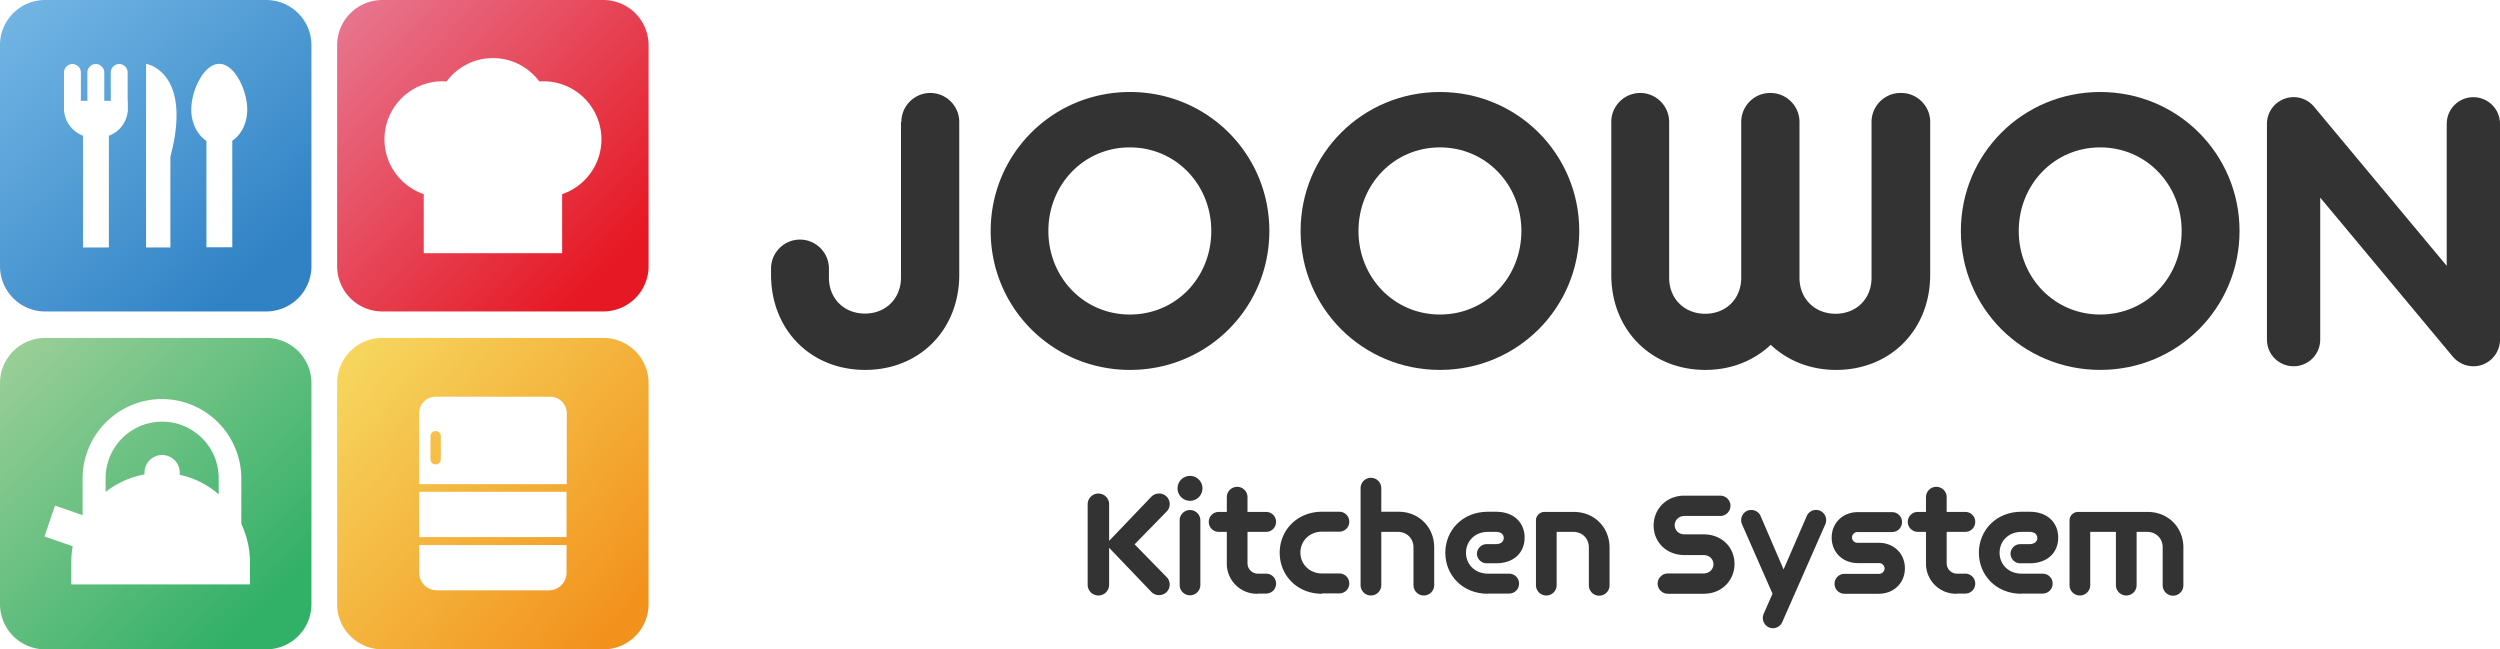
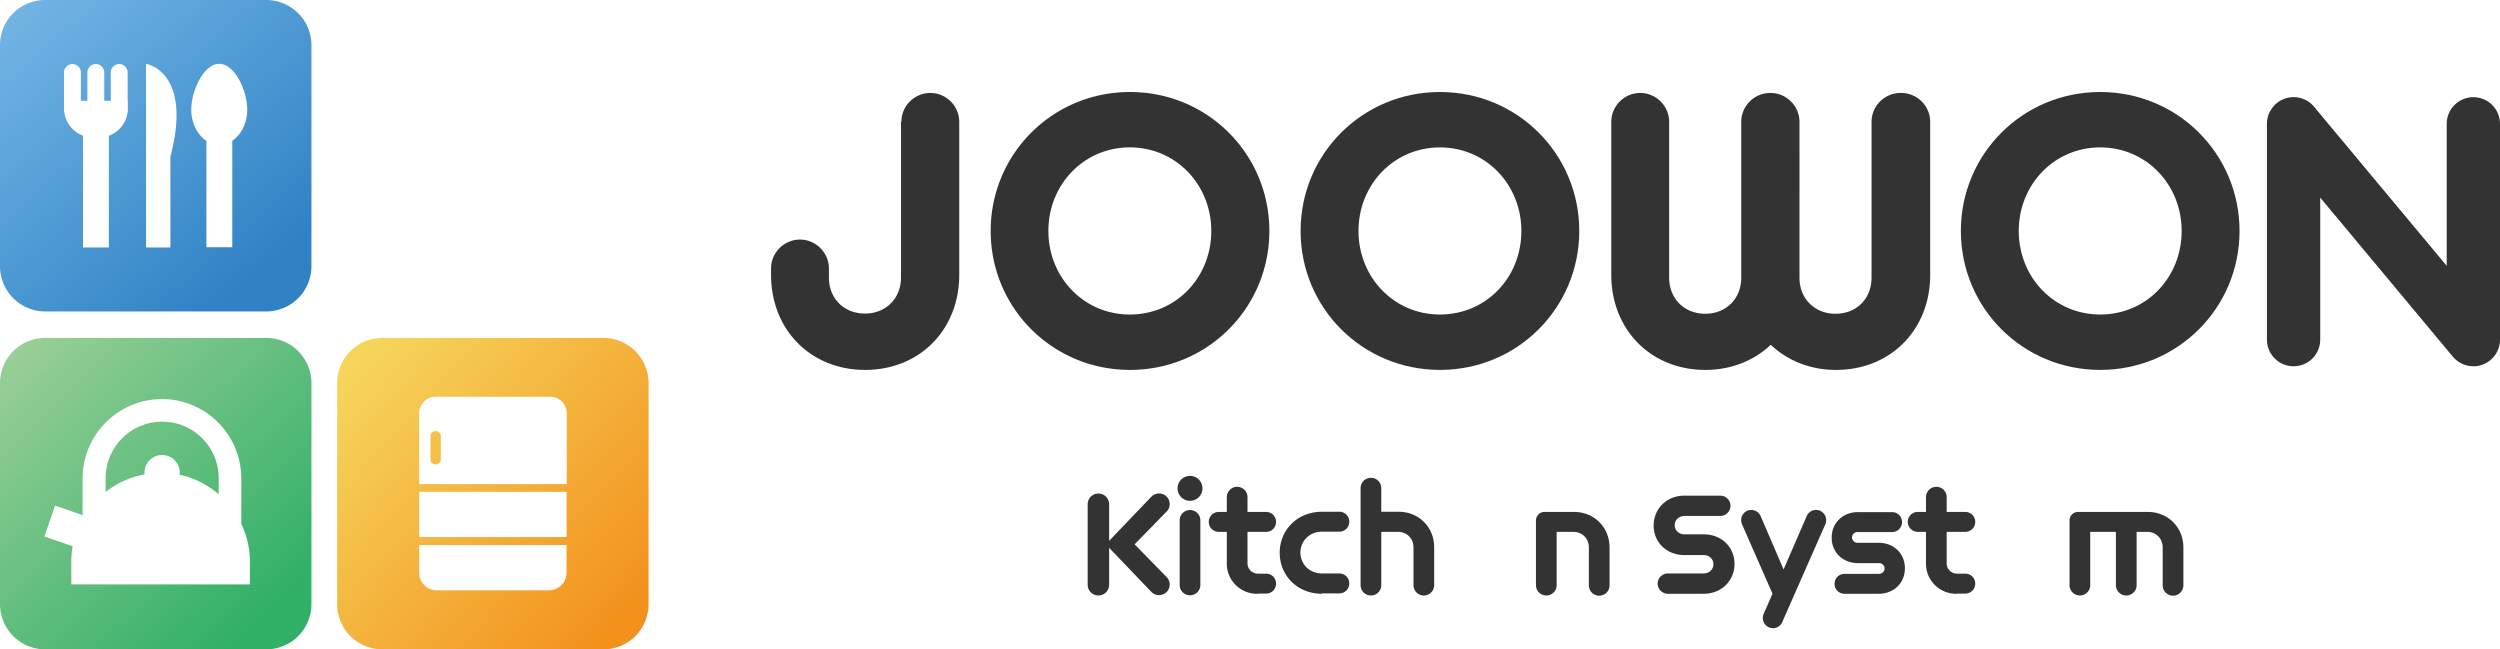
<svg xmlns="http://www.w3.org/2000/svg" width="173.934" height="45.165" viewBox="0 0 130.44 33.87">
  <defs>
    <linearGradient id="A" x1="18.22" y1=".98" x2="31.87" y2="13.98" href="#I">
      <stop offset="0" stop-color="#e7748d" />
      <stop offset="1" stop-color="#e61823" />
    </linearGradient>
    <linearGradient id="B" x1="1.12" y1=".11" x2="13.48" y2="14.25" href="#I">
      <stop offset="0" stop-color="#72b5e4" />
      <stop offset="1" stop-color="#3082c5" />
    </linearGradient>
    <linearGradient id="C" x1=".63" y1="17.98" x2="13.92" y2="31.77" href="#I">
      <stop offset="0" stop-color="#9bcf98" />
      <stop offset="1" stop-color="#31b068" />
    </linearGradient>
    <linearGradient id="D" x1="1.33" y1="17.3" x2="14.61" y2="31.09" href="#C" />
    <linearGradient id="E" x1="18.18" y1="19.25" x2="32.61" y2="32.32" href="#I">
      <stop offset="0" stop-color="#f6d55d" />
      <stop offset="1" stop-color="#f2911c" />
    </linearGradient>
    <linearGradient id="F" x1="18.34" y1="19.07" x2="32.78" y2="32.14" href="#E" />
-     <path id="G" d="M77.63,30.98c-1.33,0-2.22-.98-2.22-2.14s.89-2.14,2.22-2.14h.43c.94,0,1.49.58,1.49,1.35s-.55,1.34-1.49,1.34h-.5c-.27,0-.5-.23-.5-.5s.23-.5.5-.5h.5c.25,0,.4-.14.4-.32s-.14-.32-.4-.32h-.43c-.67,0-1.14.48-1.14,1.09s.47,1.09,1.14,1.09h1.11c.29,0,.52.23.52.52s-.23.52-.52.52h-1.11Z" />
    <path id="H" d="M75.13 19.3c-4.05 0-7.27-3.24-7.27-7.25s3.22-7.25 7.27-7.25 7.27 3.24 7.27 7.25-3.22 7.25-7.27 7.25zm4.25-7.25c0-2.41-1.84-4.36-4.25-4.36s-4.25 1.95-4.25 4.36 1.84 4.36 4.25 4.36 4.25-1.93 4.25-4.36z" />
    <linearGradient id="I" gradientUnits="userSpaceOnUse" />
  </defs>
-   <path d="M31.48 0H19.95a2.36 2.36 0 0 0-2.36 2.36v11.53a2.36 2.36 0 0 0 2.36 2.36h11.53a2.36 2.36 0 0 0 2.36-2.36V2.36A2.36 2.36 0 0 0 31.48 0zm-2.15 10.13v3.08h-7.22v-3.08c-1.19-.41-2.05-1.53-2.05-2.86a3.03 3.03 0 0 1 3.03-3.03l.21.01a3.01 3.01 0 0 1 4.84 0l.21-.01a3.03 3.03 0 0 1 3.03 3.03 3.02 3.02 0 0 1-2.05 2.86z" fill="url(#A)" />
  <path d="M13.89 0H2.36A2.35 2.35 0 0 0 0 2.36v11.53a2.36 2.36 0 0 0 2.36 2.36h11.53a2.36 2.36 0 0 0 2.36-2.36V2.36A2.36 2.36 0 0 0 13.89 0zM6.67 5.26v.58h-.01c-.07.57-.45 1.05-.98 1.24v5.83H4.33V7.08a1.54 1.54 0 0 1-.98-1.24h-.01V3.78c0-.24.2-.44.44-.44s.44.2.44.44v1.48h.34V3.78c0-.24.2-.44.44-.44s.44.2.44.44v1.48h.34V3.78c0-.24.2-.44.44-.44s.44.2.44.44v1.48zm2.22 2.93v4.72H7.62V3.33s2.45.38 1.27 4.85zm3.23-.84v5.55h-1.35V7.35c-.47-.31-.79-.92-.79-1.63 0-1.01.66-2.39 1.46-2.39s1.46 1.38 1.46 2.39c0 .71-.32 1.32-.79 1.63z" fill="url(#B)" />
  <path d="M13.89 17.63H2.36A2.36 2.36 0 0 0 0 19.99v11.53a2.36 2.36 0 0 0 2.36 2.36h11.53a2.36 2.36 0 0 0 2.36-2.36V19.99a2.36 2.36 0 0 0-2.36-2.36zm-.85 12.86H3.72v-1.18c0-.28.03-.55.07-.81l-1.47-.51.55-1.61 1.44.5v-1.92a4.15 4.15 0 0 1 4.14-4.14 4.15 4.15 0 0 1 4.14 4.14v2.25.12c.28.6.45 1.27.45 1.98v1.18z" fill="url(#C)" />
  <path d="M7.54 24.74v-.08a.92.92 0 0 1 1.84 0c0 .04 0 .07-.01.11a4.58 4.58 0 0 1 2.04 1.02v-.84a2.95 2.95 0 0 0-5.9 0v.72c.58-.46 1.28-.78 2.04-.92z" fill="url(#D)" />
  <path d="M22.73 22.49a.27.27 0 0 0-.27.27v1.2a.27.27 0 0 0 .54 0v-1.2a.27.27 0 0 0-.27-.27z" fill="url(#E)" />
  <path d="M31.48 17.63H19.95a2.36 2.36 0 0 0-2.36 2.36v11.53a2.36 2.36 0 0 0 2.36 2.36h11.53a2.36 2.36 0 0 0 2.36-2.36V19.99a2.36 2.36 0 0 0-2.36-2.36zm-1.92 12.25a.92.92 0 0 1-.92.92h-5.85a.92.92 0 0 1-.92-.92v-1.44h7.69v1.44zm0-1.86h-7.69v-2.36h7.69v2.36zm0-2.76h-7.69v-3.7a.86.86 0 0 1 .86-.86h5.98a.86.86 0 0 1 .86.86v3.7z" fill="url(#F)" />
  <g fill="#333">
    <path d="M57.87 28.6v1.91a.56.56 0 1 1-1.12 0v-4.2a.56.56 0 1 1 1.12 0v1.91l2.2-2.3c.21-.22.57-.23.79-.02s.23.56.02.78L59.2 28.4l1.68 1.72c.21.22.2.57-.02.78-.23.21-.58.2-.79-.02l-2.2-2.3zm3.57-3.12a.65.65 0 0 1 1.3 0 .65.65 0 0 1-1.3 0zm.11 1.67a.54.54 0 0 1 1.08 0v3.37a.54.54 0 0 1-1.08 0v-3.37zm4.07 3.83a1.57 1.57 0 0 1-1.61-1.61v-1.62h-.42c-.29 0-.52-.23-.52-.52s.23-.52.52-.52h.42v-.77a.54.54 0 1 1 1.08 0v.77h.97c.29 0 .52.23.52.52s-.23.52-.52.52h-.97v1.62a.54.54 0 0 0 .56.56h.41c.29 0 .52.23.52.52s-.23.52-.52.52h-.44zm3.36 0c-1.3 0-2.21-.96-2.21-2.14s.91-2.14 2.21-2.14h.9c.29 0 .52.23.52.52s-.23.52-.52.52h-.9c-.66 0-1.13.49-1.13 1.09s.47 1.09 1.13 1.09h.9c.29 0 .52.23.52.52s-.23.52-.52.52h-.9zm4.77-2.42c0-.47-.35-.81-.81-.81h-.87v2.78a.54.54 0 1 1-1.08 0v-5.06a.54.54 0 1 1 1.08 0v1.23h.9c1.06 0 1.86.8 1.86 1.86v1.97a.54.54 0 1 1-1.08 0v-1.97z" />
    <use href="#G" />
    <path d="M82.9 28.56c0-.47-.35-.81-.81-.81h-.87v2.78a.54.54 0 1 1-1.08 0v-3.38c0-.24.2-.44.44-.44h1.54c1.06 0 1.86.8 1.86 1.86v1.97a.54.54 0 1 1-1.08 0v-1.97zm4.12 2.42c-.29 0-.53-.24-.53-.53s.24-.53.53-.53h1.86c.31 0 .52-.22.52-.48s-.2-.48-.52-.48h-.99c-.96 0-1.61-.69-1.61-1.54s.65-1.56 1.61-1.56h1.87c.29 0 .53.24.53.53s-.24.53-.53.53H87.9c-.31 0-.52.22-.52.48s.2.48.52.48h.99c.96 0 1.61.69 1.61 1.54s-.65 1.56-1.61 1.56h-1.87zm5.46-.01l-1.59-3.62a.54.54 0 0 1 .27-.7c.27-.11.58 0 .7.27l1.2 2.79 1.21-2.79a.53.53 0 0 1 .7-.27.54.54 0 0 1 .27.7l-2.25 5.11a.53.53 0 0 1-.7.27.54.54 0 0 1-.27-.7l.47-1.07zm3.76.01c-.29 0-.52-.23-.52-.52s.23-.52.52-.52h1.81c.15 0 .28-.13.28-.28s-.13-.28-.28-.28h-1.11c-.79 0-1.37-.56-1.37-1.33s.58-1.33 1.37-1.33h1.78c.29 0 .52.23.52.52s-.23.52-.52.52h-1.81c-.15 0-.28.13-.28.28s.13.28.28.28h1.11c.79 0 1.37.56 1.37 1.33s-.58 1.33-1.37 1.33h-1.78zm5.86 0a1.57 1.57 0 0 1-1.61-1.61v-1.62h-.42c-.29 0-.53-.23-.53-.52a.52.52 0 0 1 .53-.52h.42v-.77a.54.54 0 1 1 1.08 0v.77h.97c.29 0 .52.23.52.52s-.23.52-.52.52h-.97v1.62a.54.54 0 0 0 .56.56h.41c.29 0 .52.23.52.52s-.23.52-.52.52h-.44z" />
    <use href="#G" x="27.84" />
    <path d="M112.84 28.56c0-.47-.35-.81-.81-.81h-.55v2.78a.54.54 0 1 1-1.08 0v-2.78h-1.34v2.78a.54.54 0 1 1-1.08 0v-3.38c0-.24.2-.44.44-.44h3.64c1.06 0 1.86.8 1.86 1.86v1.97a.54.54 0 1 1-1.08 0v-1.97zM47.03 6.36c0-.83.68-1.51 1.51-1.51s1.51.68 1.51 1.51v7.97c0 2.89-2.08 4.97-4.91 4.97s-4.91-2.08-4.91-4.97v-.32c0-.83.68-1.51 1.51-1.51s1.51.68 1.51 1.51v.47c0 1.1.79 1.88 1.88 1.88s1.88-.79 1.88-1.88V6.36zm52.13-1.51c-.83 0-1.51.68-1.51 1.51v8.13c0 1.1-.79 1.88-1.88 1.88s-1.88-.79-1.88-1.88V6.36c0-.83-.68-1.51-1.51-1.51h-.02c-.83 0-1.51.68-1.51 1.51v8.13c0 1.1-.79 1.88-1.88 1.88s-1.88-.79-1.88-1.88V6.36c0-.83-.68-1.51-1.51-1.51s-1.51.68-1.51 1.51v7.97c0 2.89 2.08 4.97 4.91 4.97 1.36 0 2.54-.49 3.41-1.31.87.82 2.05 1.31 3.41 1.31 2.83 0 4.91-2.08 4.91-4.97V6.36c0-.83-.68-1.51-1.51-1.51zM58.96 19.3c-4.05 0-7.27-3.24-7.27-7.25s3.22-7.25 7.27-7.25 7.27 3.24 7.27 7.25-3.22 7.25-7.27 7.25zm4.24-7.25c0-2.41-1.84-4.36-4.25-4.36s-4.25 1.95-4.25 4.36 1.84 4.36 4.25 4.36 4.25-1.93 4.25-4.36z" />
    <use href="#H" />
    <use href="#H" x="34.45" />
    <path d="M129.05 19.11c-.41 0-.8-.18-1.07-.5l-6.92-8.3v7.41c0 .77-.62 1.39-1.39 1.39s-1.39-.62-1.39-1.39V6.46c0-.59.37-1.11.92-1.31s1.17-.03 1.54.42l6.92 8.3V6.46c0-.77.62-1.39 1.39-1.39s1.39.62 1.39 1.39v11.26c0 .59-.37 1.11-.92 1.31-.16.06-.32.08-.47.08z" />
  </g>
</svg>